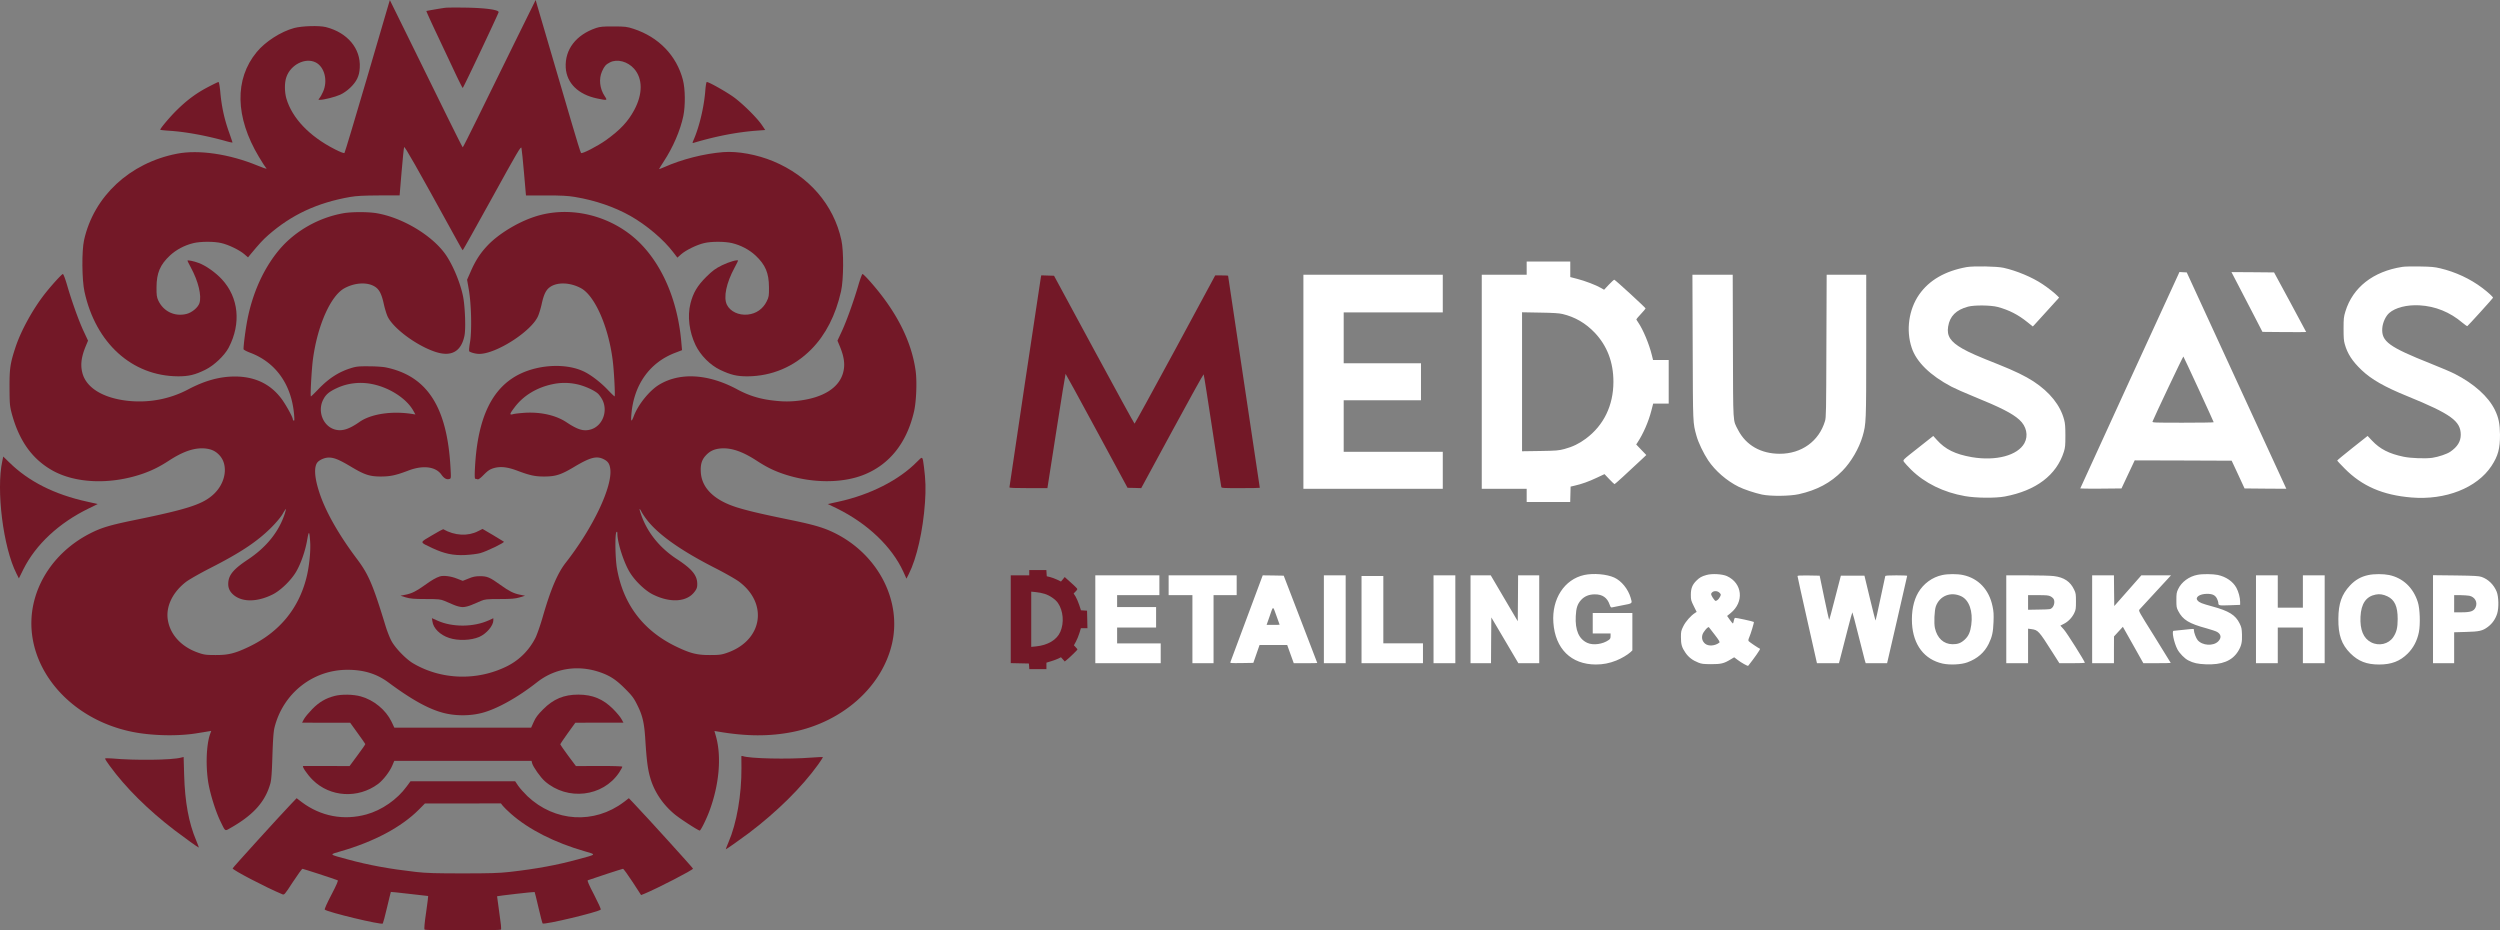
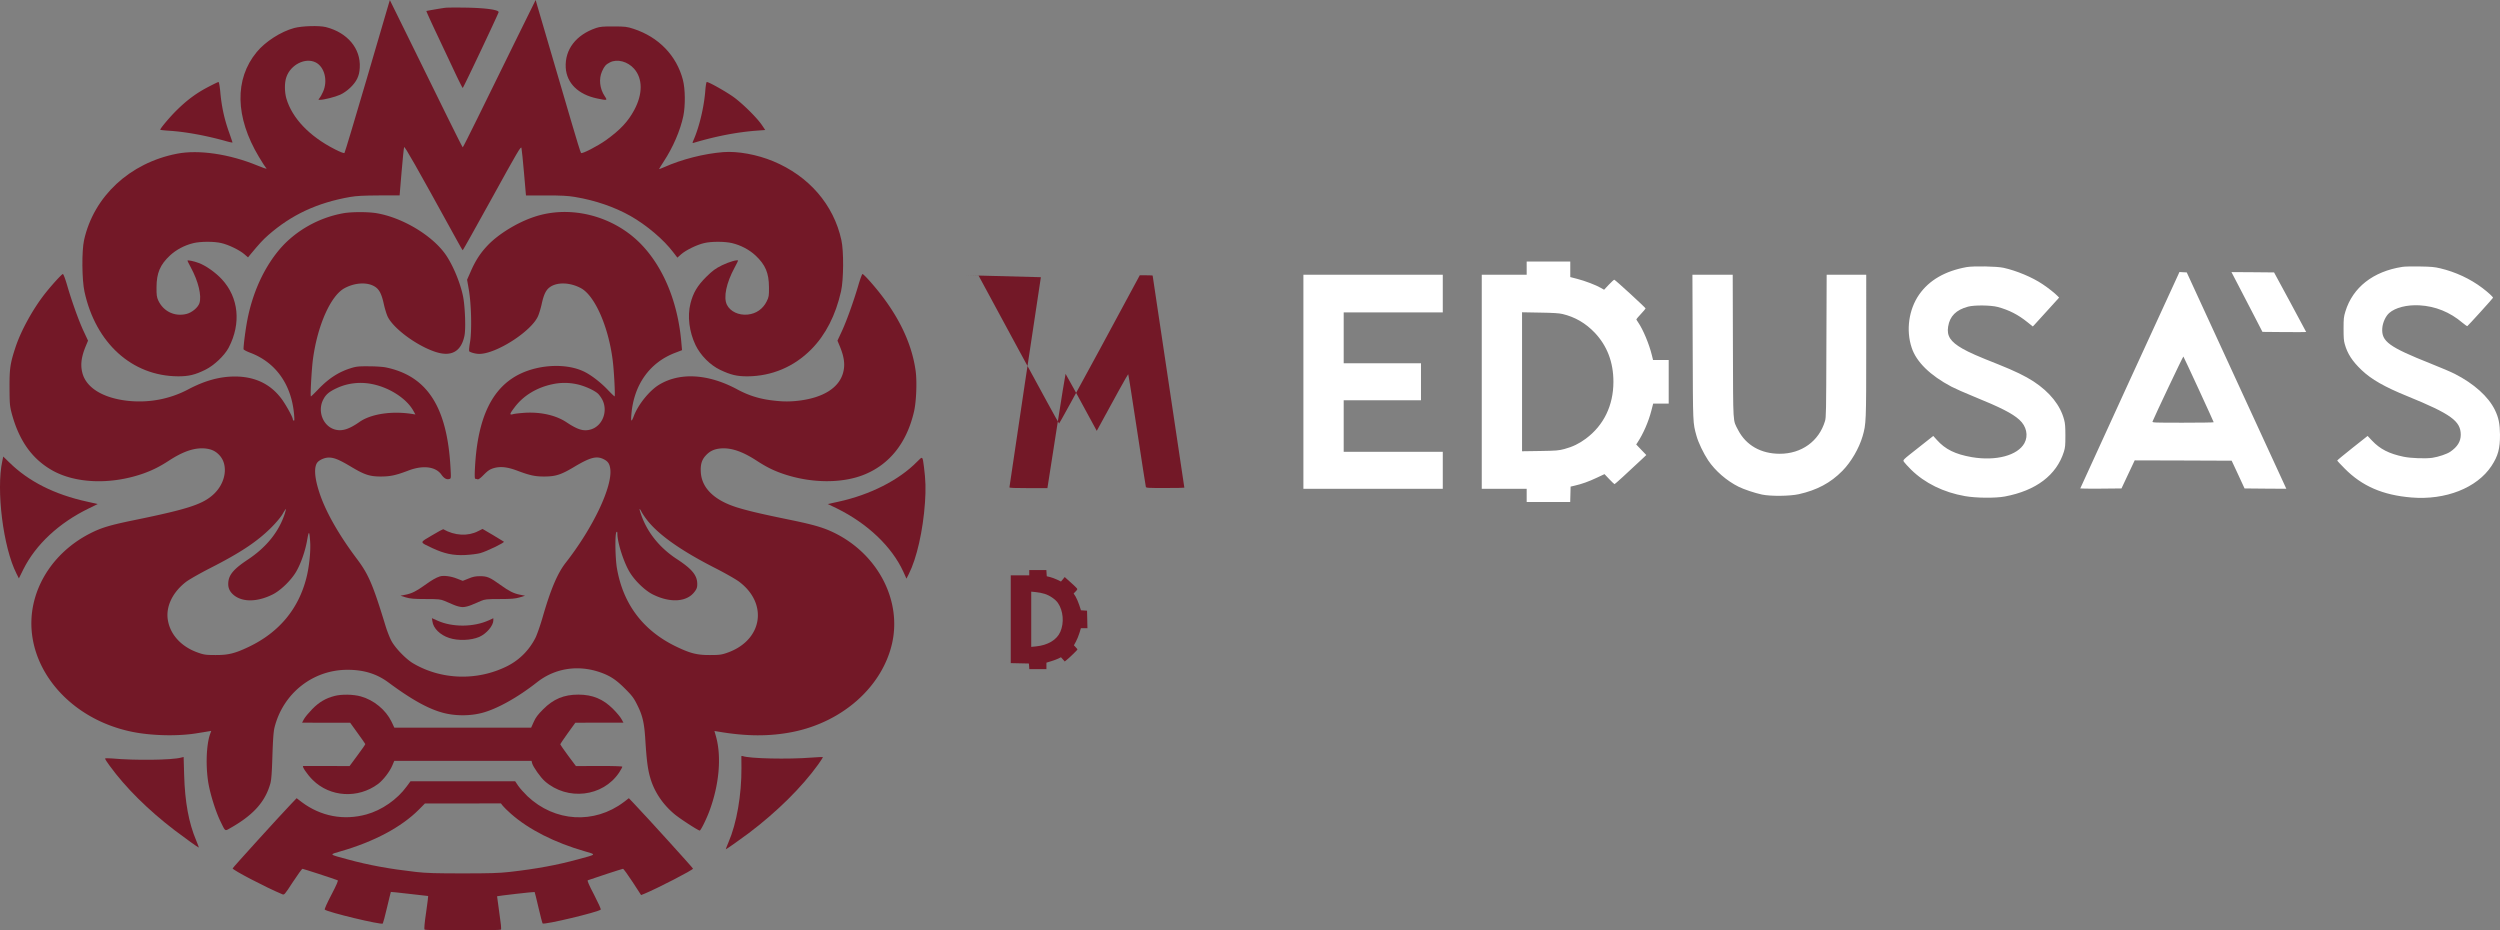
<svg xmlns="http://www.w3.org/2000/svg" width="3923" height="1460" viewBox="0 0 3923 1460" fill="none">
  <rect x="0" y="0" width="3923" height="1460" fill="#808080" stroke="none" />
  <path d="M2395.66 420.78v10.366h-70.49v335.861h70.49v20.732h68.31l.31-12.129.32-12.024 6.21-1.451q16.185-3.577 34.83-12.44l12.13-5.701 7.47 7.878c4.14 4.354 7.87 7.878 8.29 7.878.73 0 19.9-17.518 42.29-38.561l7.57-7.153-7.98-8.293-7.88-8.293 1.87-2.798c9.22-13.995 17.31-32.55 21.87-50.068l2.9-11.299h24.36v-68.416h-24.57l-1.86-7.568c-4.15-17.104-13.69-40.013-21.36-51.208-1.65-2.384-3-4.665-3-4.976 0-.414 3.31-4.25 7.25-8.5 4.05-4.25 7.26-8.189 7.26-8.604 0-1.244-47.79-45.092-49.14-45.092-.62 0-4.45 3.524-8.6 7.878l-7.36 7.878-5.08-2.902c-7.57-4.458-25.08-11.092-37.21-14.202l-10.78-2.798v-24.361h-68.42zm56.19 71.941c19.69 4.665 36.38 14.409 50.69 29.439 19.38 20.525 29.23 46.233 29.23 76.917 0 37.11-15.14 68.416-43.23 89.251-10.37 7.775-20.83 12.854-33.69 16.275-9.22 2.384-11.92 2.695-38.15 3.11l-28.3.414V490.026l28.3.518c20.74.311 30.07.933 35.15 2.177m634.19-73.599c-33.79 6.116-58.77 20.525-74.53 43.123-16.28 23.427-20.84 55.873-11.71 83.343 7.25 22.287 29.12 43.641 62.4 61.159 6.01 3.11 21.35 9.952 34.21 15.135 43.33 17.622 61.16 26.744 72.35 36.799 11.2 10.055 14.41 24.879 7.98 36.696-10.67 19.385-44.57 28.403-82.61 21.976-25.92-4.561-41.67-12.232-54.84-27.055l-5.6-6.22-21.77 17.208c-27.88 21.976-26.22 20.317-23.84 23.945 1.04 1.555 5.91 6.842 10.78 11.714 21.46 21.147 50.9 35.659 84.59 41.568 17.52 3.11 47.68 3.317 62.4.622 49.14-9.226 81.17-33.482 92.78-70.178 2.07-6.842 2.38-9.744 2.38-25.397 0-13.787-.41-19.177-1.97-24.879-5.9-22.598-22.28-43.122-47.68-59.915-13.37-8.708-29.85-16.69-55.56-26.952-32.03-12.647-45.72-18.659-56.39-24.775-18.77-10.781-24.78-19.903-22.39-34.519 2.59-16.378 12.44-26.226 31.2-31.305 9.95-2.696 35.97-2.385 46.75.518 17.62 4.768 31.82 12.024 46.23 23.634l8.71 6.946 2.38-2.488c1.35-1.348 10.68-11.61 20.63-22.702l18.25-20.11-2.39-2.488c-3.73-3.939-15.13-13.061-23.53-18.555-16.38-10.988-40.74-21.147-61.16-25.708-10.57-2.384-47.16-3.006-58.05-1.14m683.64-.311c-45.71 7.049-77.74 32.238-89.25 69.867-2.59 8.604-2.9 10.781-2.9 26.952 0 13.89.31 19.073 1.87 24.36 4.14 14.927 11.81 26.848 26.43 40.739 15.34 14.616 35.97 26.433 71.73 40.946 68.52 27.988 83.86 39.08 83.86 60.537 0 10.574-5.18 18.97-16.37 26.641-5.19 3.628-18.56 8.086-28.1 9.537-10.88 1.555-33.89.725-45.19-1.659-22.91-4.768-37.01-12.024-49.45-25.189l-7.05-7.464-23.84 18.866c-13.06 10.366-23.84 19.281-23.84 19.696 0 .518 5.28 6.22 11.71 12.646 27.26 27.574 59.71 41.672 104.8 45.404 53.39 4.457 102.83-15.031 125.54-49.446 10.36-15.757 13.47-27.367 13.37-49.239-.21-17.208-2.18-26.744-8.09-38.873-10.26-20.836-32.75-41.049-62.82-56.391-5.39-2.799-22.39-10.055-37.83-16.171-65.62-26.123-77.44-34.726-75.99-55.459.63-8.914 5.29-18.969 10.89-23.945 9.74-8.5 27.68-13.061 47.48-12.025 24.87 1.348 47.89 10.677 67.48 27.367 3.73 3.109 7.15 5.494 7.57 5.286 1.03-.414 39.91-43.226 40.32-44.47.41-1.14-7.77-8.708-16.9-15.549-18.76-14.202-41.88-24.982-65.82-30.684-9.33-2.177-13.89-2.591-32.14-2.902-11.71-.207-24.05 0-27.47.622m-351.72 12.543c-1.14 2.488-36.07 78.782-77.85 169.485-41.67 90.807-75.77 165.339-75.77 165.65s14.51.414 32.34.311l32.34-.311 10.37-22.08 10.36-21.976 76.09.207 76.09.311 10.16 21.769 10.05 21.769 32.76.311 32.76.207-1.97-4.354c-1.04-2.488-36.29-78.886-78.16-169.796l-76.09-165.339-5.7-.311-5.81-.31zm32.34 179.747c12.86 27.989 23.43 51.105 23.43 51.52 0 .414-21.77.725-48.3.725-45.61 0-48.31-.103-47.69-1.866 3.01-7.774 47.89-102.52 48.41-102.002.42.415 11.2 23.635 24.15 51.623m62.2-163.162c6.01 11.61 16.9 32.654 24.36 46.959l13.37 25.915 34.32.311c18.86.103 34.31.103 34.31-.104s-11.3-21.354-25.19-46.958l-25.19-46.544-33.48-.311-33.38-.207zM2045.29 599.077v167.93h218.72v-58.05h-155.49v-80.855h121.29v-58.05h-121.29v-79.819h155.49v-59.086h-218.72zm610.87-54.215c.42 122.941.21 118.069 6.01 139.216 2.8 10.263 10.89 27.159 18.25 38.251 10.99 16.378 29.02 32.135 47.79 41.464 8.29 4.147 25.08 9.744 36.48 12.232 13.69 2.903 43.65 2.592 57.95-.518 28.61-6.427 49.86-17.726 68.42-36.592 13.68-13.891 26.12-35.245 31.72-54.319 5.59-19.591 5.7-21.043 5.7-141.911V431.146h-62.09l-.42 111.643c-.31 103.971-.41 112.161-2.18 117.966-9.43 31.616-36.8 51.312-71 51.312-29.55 0-52.97-13.373-65.31-37.215-8.5-16.482-7.77-5.597-8.19-131.545l-.31-112.161h-63.23z" fill="#fff" />
-   <path d="M1633.34 434.982c-.83 4.146-49.34 328.293-49.34 329.744 0 .933 7.46 1.244 29.85 1.244h29.75l14-89.666c7.67-49.343 14.2-89.667 14.51-89.667s22.29 40.221 48.93 89.46l48.31 89.355 10.78.207 10.67.311 48.62-89.666c26.74-49.343 48.93-89.356 49.34-88.941.42.415 6.64 40.013 13.89 87.904 7.26 47.891 13.48 87.904 13.79 88.837.41 1.763 2.8 1.866 30.48 1.866 16.48 0 29.95-.207 29.95-.518s-11.19-75.154-24.88-166.375c-13.68-91.222-24.87-166.065-24.87-166.375s-4.56-.519-10.06-.519h-10.16l-62.82 116.411c-34.62 63.959-63.33 116.204-63.75 116.204-.52-.104-29.13-52.349-63.64-116.1l-62.72-115.996-10.05-.311-9.96-.311zm-18.24 463.674v4.146h-29.03v137.768l14.31.31 14.2.31.31 4.35.31 4.46h26.85v-10.16l7.46-2.28c4.15-1.24 9.33-3.21 11.41-4.25l3.94-1.97 3 3.32 2.9 3.32 3.01-2.39c4.15-3.21 17-15.76 17-16.48 0-.31-1.24-1.97-2.8-3.53l-2.8-3 3.22-5.91c1.76-3.21 4.25-9.33 5.49-13.476l2.28-7.464h10.26l-.31-13.786-.31-13.684-4.77-.311-4.77-.311-2.79-8.5c-1.56-4.664-4.15-10.573-5.71-13.165l-3-4.664 3.21-3.317c3.11-3.318 3.11-3.421 1.14-5.598-1.03-1.244-5.6-5.494-10.16-9.537l-8.19-7.36-2.9 3.525-3 3.524-5.91-2.902c-3.32-1.555-8.3-3.421-11.2-4.147l-5.18-1.244-.31-4.872-.31-4.872h-26.85zm24.05 33.171c7.88 2.384 17 8.604 20.94 14.305 8.39 12.232 10.05 31.202 3.73 45.403-5.5 12.545-19.49 20.935-38.15 22.805l-7.46.73v-86.664l7.15.726c3.94.311 10.16 1.555 13.79 2.695" fill="#731827" />
-   <path d="M2485.95 902.284c-31.1 6.841-51 37.421-48.41 74.532 2.8 41.154 27.78 65.824 66.66 65.924 11.19 0 21.45-1.97 32.03-6.22 8.29-3.31 17.83-9.01 22.49-13.26l2.8-2.7v-58.671h-62.2v32.134h27.99v4.043c0 3.314-.52 4.564-2.9 6.224-9.33 6.63-24.36 8.7-33.48 4.56-13.38-6.02-19.39-20.01-18.25-42.089.62-12.647 2.59-18.659 7.98-24.879 5.39-6.116 12.65-9.226 21.88-9.226 11.92-.103 19.59 5.183 23.32 16.171 1.24 3.629 2.07 4.665 3.42 4.354.93-.311 8.29-1.762 16.48-3.317 16.49-3.11 15.86-2.488 13.06-11.921-4.04-13.683-14.4-26.433-25.7-31.616-11.82-5.391-32.55-7.153-47.17-4.043m191.88 0c-7.57 2.073-10.99 4.043-15.97 9.018-6.32 6.324-8.6 12.129-8.6 22.184 0 7.774.31 8.915 4.56 17.518l4.56 9.226-2.49 1.555c-6.74 4.354-14.61 13.269-18.35 20.732-3.52 7.153-3.83 8.397-3.83 17.104 0 11.509 1.35 16.379 7.05 24.569 4.87 7.15 11.19 12.02 20.21 15.55 5.08 2.07 7.88 2.38 19.9 2.49 15.66 0 20.22-1.04 30.48-7.26l5.91-3.53 5.39 4.05c5.8 4.46 15.86 10.05 16.59 9.33 9.53-11.92 19.59-26.33 18.55-26.75-2.07-.72-16.38-10.36-17.73-11.92-.82-1.14-.72-2.49.83-6.01 2.49-5.702 7.88-23.531 7.26-24.153-.93-.933-28.3-6.842-29.54-6.427-.73.311-1.56 2.384-1.97 4.664-.42 2.385-1.04 4.25-1.35 4.25-.41 0-2.59-2.695-4.98-6.012l-4.14-5.909 5.49-4.457c21.56-17.415 18.66-46.855-5.7-58.05-7.36-3.317-23.43-4.25-32.13-1.762m20.52 27.988c2.38 2.488 2.38 2.695.73 6.22-.94 1.969-2.91 4.354-4.36 5.287-2.69 1.762-2.8 1.762-5.18-1.244-1.35-1.659-3.01-4.25-3.73-5.909-1.04-2.384-.94-3.213.62-4.872 2.8-3.006 8.81-2.799 11.92.518m-7.46 65.928c6.42 8.29 8.19 11.3 7.15 12.13-6.63 5.29-17.1 6.11-22.39 1.76-4.25-3.63-5.7-8.5-4.25-13.89 1.24-4.664 8.81-13.476 10.26-11.921.42.519 4.67 5.909 9.23 11.921m356.8-93.812c-15.55 3.317-29.34 13.372-37.63 27.47-7.36 12.542-10.78 29.646-9.75 48.616 1.97 33.686 19.39 56.396 48 62.816 11.4 2.49 29.44 1.66 38.98-1.97 15.54-5.7 26.64-15.34 33.37-29.02 5.39-11.094 6.95-18.142 7.57-34.417.42-12.025.21-16.275-1.55-24.464-5.39-26.226-22.29-44.056-46.55-49.135-8.81-1.866-23.53-1.866-32.44.104m29.85 33.275c12.44 5.908 18.66 23.531 15.76 44.988-1.56 11.299-4.25 17.415-10.26 23.009-5.91 5.5-10.99 7.36-19.29 7.26-13.89-.21-23.94-9.54-27.47-25.293-1.76-7.671-.82-27.781 1.46-34.208 6.01-16.586 23.53-23.427 39.8-15.756m370.9-33.69c-13.37 2.488-25.29 11.299-30.48 22.39-2.49 5.287-2.8 7.153-2.8 17.312 0 10.47.21 11.921 2.91 17.104 7.15 13.89 16.89 19.799 44.99 27.366 6.94 1.97 14.2 4.354 16.06 5.494 6.43 3.732 7.05 9.431 1.66 14.821-7.67 7.78-24.88 6.74-32.24-1.97-2.59-3.21-5.91-11.918-5.91-15.857 0-2.177.94-2.177-16.58-.311-7.67.829-14.62 1.555-15.24 1.555-3.32 0 .62 18.863 6.01 29.133 3.42 6.32 11.2 14.3 16.9 17.2 8.19 4.25 14.72 5.7 27.57 6.22 25.3 1.04 41.26-5.39 50.59-20.21 5.18-8.29 6.74-14.62 6.22-26.538-.31-9.433-.73-11.299-3.73-17.415-6.43-13.165-16.69-19.592-43.13-26.744-16.48-4.562-19.79-5.805-22.7-9.123-4.66-5.079 3.01-10.469 14.62-10.573 8.71 0 12.96 2.073 15.76 7.671 1.14 2.384 2.07 5.287 2.07 6.427 0 4.354.83 4.457 17.93 3.835l16.28-.622v-4.768c0-6.427-2.49-15.86-5.91-22.08-5.39-9.847-16.17-17.311-29.23-20.11-7.68-1.555-23.85-1.762-31.62-.207m267.86.414c-11.4 2.385-20.63 7.671-28.72 16.379-13.06 13.994-18.03 28.196-18.24 51.934-.31 25.604 4.98 40.63 18.87 54.53 12.54 12.43 25.39 17.51 45.19 17.51 19.28 0 32.66-5.18 44.68-17.1 8.91-8.81 14.93-20.21 17.62-33.586 2.49-12.439 1.66-37.111-1.66-47.269-7.15-22.702-23.42-37.94-45.09-42.501-9.02-1.866-23.74-1.866-32.65.103m30.06 33.379c11.4 5.494 16.07 15.86 16.07 35.452 0 13.787-1.76 20.836-6.95 28.61-7.36 10.882-22.39 14.412-34.72 8.082-12.13-6.22-17.63-19.588-16.69-40.216 1.03-20.525 8.81-31.824 23.94-34.727 6.12-1.244 11.72-.311 18.35 2.799m-2027.6 35.97v68.934h102.62v-31.1h-68.41v-24.876h61.16v-32.135h-61.16V933.9h66.34v-31.098h-100.55zm115.06-53.385V933.9h37.32v106.77h33.17V933.9h36.28v-31.098h-106.77zm122.63 51.519c-13.78 37.01-25.39 68-25.7 69.04-.73 1.66.41 1.76 17.62 1.55l18.35-.31 4.87-13.99 4.87-14h43.43l5.08 14.21 5.19 14.3h18.45c10.16 0 18.45-.1 18.45-.31 0-.1-11.92-30.99-26.33-68.624l-26.33-68.416-16.48-.311-16.48-.207zm51.52 10.367c0 .207-4.56.311-10.16.311h-10.26l3.94-11.196c6.84-19.695 5.49-19.384 11.4-3.317 2.8 7.671 5.08 14.098 5.08 14.202m69.45-8.501v68.934h34.21V902.802h-34.21zm172.08 0v68.934h34.21V902.802h-34.21zm58.05 0v68.934h32.14l.2-35.87.31-35.966 21.25 35.966 21.15 35.87h32.76V902.802h-33.17l-.21 35.97-.31 36.074-21.25-36.074-21.15-35.97h-31.72zm513.12-67.69c0 .726 6.84 31.824 15.24 68.934l15.24 67.69h34.52l4.25-16.38c2.28-8.91 6.94-26.846 10.26-39.907 3.32-12.958 6.22-23.531 6.53-23.531s4.46 15.653 9.22 34.83c4.77 19.278 9.33 37.218 10.16 39.908l1.56 5.08h33.58l15.76-68.208c8.71-37.421 15.76-68.416 15.76-68.934 0-.415-7.67-.726-17-.726-12.65 0-17.11.311-17.42 1.244-.31.726-3.73 16.793-7.67 35.763-3.94 18.866-7.36 34.104-7.67 33.897-.31-.311-4.25-16.275-8.91-35.452l-8.4-34.934h-37.01l-8.91 34.416c-4.87 18.866-9.02 34.622-9.33 34.933s-3.84-15.238-7.78-34.415l-7.25-34.934-17.31-.311c-13.58-.207-17.42 0-17.42 1.037m327.57 67.69v68.934h34.21v-54.214l5.39.726c10.26 1.451 11.61 2.799 32.65 36.078l11.09 17.41h20.01c10.99 0 20-.31 20-.62 0-2.18-28.4-47.271-32.96-52.246l-5.49-6.116 5.28-2.695c7.05-3.525 13.06-9.848 16.49-17.001 2.48-5.286 2.69-6.945 2.69-18.244s-.21-12.958-2.8-18.348c-6.01-12.854-15.86-19.488-31.93-21.458-4.76-.622-23.53-1.14-41.67-1.14h-32.96zm69.45-35.97c1.97.933 4.25 2.903 4.98 4.354 1.97 3.835.83 10.159-2.28 13.372-2.7 2.695-3.01 2.695-20.32 3.006l-17.62.311V933.9h15.86c12.95 0 16.37.311 19.38 1.866m65.31 35.97v68.934h34.2v-21.04l.11-20.942 6.94-7.567 6.95-7.567 16.07 28.506 16.06 28.61h21.46c11.92 0 21.56-.21 21.56-.41 0-.21-11.4-18.77-25.39-41.157-25.19-40.221-25.51-40.635-23.54-42.812 1.04-1.244 11.41-12.439 23.02-24.982s22.28-24.049 23.74-25.708l2.59-2.799h-46.55l-21.25 24.153-21.25 24.049-.31-24.153-.21-24.049H3283zm257.08 0v68.934h34.2v-55.976h39.4v55.976h34.2V902.802h-34.2v50.794h-39.4v-50.794h-34.2zm277.8-.103v69.037h33.18v-48.512l18.45-.519c21.04-.518 26.12-1.658 34.41-7.878 7.16-5.39 12.03-12.439 14.72-21.147 2.7-9.018 2.28-26.33-.83-34.104-4.45-10.988-13.26-19.592-23.73-23.22-4.36-1.451-10.68-1.866-40.64-2.281l-35.56-.414zm56.81-36.8c9.02 1.762 13.68 10.366 9.95 18.348-2.8 5.909-7.67 7.671-21.87 7.671h-11.71V933.9h9.64c5.18.104 11.5.519 13.99.933m-1738.18 37.422v68.415h96.41v-31.1h-62.2V903.839h-34.21z" fill="#fff" />
+   <path d="M1633.34 434.982c-.83 4.146-49.34 328.293-49.34 329.744 0 .933 7.46 1.244 29.85 1.244h29.75l14-89.666c7.67-49.343 14.2-89.667 14.51-89.667s22.29 40.221 48.93 89.46c26.74-49.343 48.93-89.356 49.34-88.941.42.415 6.64 40.013 13.89 87.904 7.26 47.891 13.48 87.904 13.79 88.837.41 1.763 2.8 1.866 30.48 1.866 16.48 0 29.95-.207 29.95-.518s-11.19-75.154-24.88-166.375c-13.68-91.222-24.87-166.065-24.87-166.375s-4.56-.519-10.06-.519h-10.16l-62.82 116.411c-34.62 63.959-63.33 116.204-63.75 116.204-.52-.104-29.13-52.349-63.64-116.1l-62.72-115.996-10.05-.311-9.96-.311zm-18.24 463.674v4.146h-29.03v137.768l14.31.31 14.2.31.31 4.35.31 4.46h26.85v-10.16l7.46-2.28c4.15-1.24 9.33-3.21 11.41-4.25l3.94-1.97 3 3.32 2.9 3.32 3.01-2.39c4.15-3.21 17-15.76 17-16.48 0-.31-1.24-1.97-2.8-3.53l-2.8-3 3.22-5.91c1.76-3.21 4.25-9.33 5.49-13.476l2.28-7.464h10.26l-.31-13.786-.31-13.684-4.77-.311-4.77-.311-2.79-8.5c-1.56-4.664-4.15-10.573-5.71-13.165l-3-4.664 3.21-3.317c3.11-3.318 3.11-3.421 1.14-5.598-1.03-1.244-5.6-5.494-10.16-9.537l-8.19-7.36-2.9 3.525-3 3.524-5.91-2.902c-3.32-1.555-8.3-3.421-11.2-4.147l-5.18-1.244-.31-4.872-.31-4.872h-26.85zm24.05 33.171c7.88 2.384 17 8.604 20.94 14.305 8.39 12.232 10.05 31.202 3.73 45.403-5.5 12.545-19.49 20.935-38.15 22.805l-7.46.73v-86.664l7.15.726c3.94.311 10.16 1.555 13.79 2.695" fill="#731827" />
  <path d="M609.744 6.8c-1.067 3.6-16.8 57.2-34.933 119.2-18.134 62-33.6 113.2-34.267 114-.8.8-6.133-1.2-15.067-5.733-39.866-20.267-67.066-48.8-76.133-79.734-2.933-10.266-3.067-24.666 0-33.466 6.667-19.6 29.867-31.333 46.133-23.067 13.867 7.067 19.334 28.933 11.334 46.267-1.867 4.266-4.4 8.666-5.6 10-2 2.266-2 2.4.8 2.4 6.266 0 23.733-4.4 31.733-8 10.533-4.8 22-15.467 26.667-25.067 2.533-5.333 3.733-10 4.133-17.467 1.733-29.866-19.2-54.933-53.067-63.6-10.666-2.666-37.6-1.866-50 1.467-20.933 5.733-45.2 21.334-58.666 37.734-35.067 42.399-33.867 102.133 3.466 164.399 5.2 8.667 10 16.134 10.667 16.667.667.4 1.2 1.2 1.2 1.733 0 .667-6.4-1.466-14.267-4.8-43.733-18-92.133-25.2-126.133-18.533-74.133 14.4-130.667 66.933-145.867 135.733-3.733 17.067-3.333 62.134.667 80.667 17.6 80.933 74.667 132.533 146.933 132.933 16.667 0 26.4-2.266 42.667-10.266 13.867-6.8 30.267-22.4 36.8-34.934 19.733-37.866 15.6-78.533-10.8-107.066-10-10.8-24.933-21.334-36.267-25.6-7.733-2.934-17.733-4.934-17.733-3.6 0 .4 2.4 5.2 5.333 10.666 11.867 21.867 17.2 44.534 13.467 56-2.267 6.934-12 14.934-20.4 16.934-18.533 4.533-36.267-4-44.267-21.334-2.266-5.066-2.8-8.4-2.666-20.666.133-22.4 5.6-35.2 21.066-49.734 9.734-9.066 22.934-16.133 36.934-19.466 11.066-2.667 32.4-2.8 43.866 0 11.2 2.533 28.4 10.933 35.867 17.333l5.867 5.067 2.8-3.467c15.066-18.133 20.133-23.733 28.933-31.467 36.533-32 76.8-50.8 128.533-59.866 10.134-1.734 21.067-2.267 45.467-2.4h32.133L630.144 270c1.733-20.133 3.467-37.733 4-39.067.667-2.266 18.533 29.2 81.333 143.334 5.467 10.133 10.267 18.4 10.667 18.4s21.067-37.067 46-82.134c40.133-72.8 45.333-81.733 46.133-78.4.534 2.134 2.267 19.734 4 39.2l3.067 35.334h31.333c24 0 34.8.533 45.6 2.4 32 5.333 62 15.733 86.934 29.733 25.329 14.4 52.129 37.067 67.069 56.8l6.66 8.667 5.87-5.2c7.33-6.534 24.53-14.934 36-17.6 11.47-2.8 32.8-2.667 43.87 0 14 3.333 27.2 10.4 36.93 19.466 15.47 14.534 20.93 27.334 21.07 49.734.13 13.466-.14 15.333-3.6 22.266-5.87 11.867-16.54 19.334-29.74 20.667-14.13 1.467-27.46-4.8-32.66-15.333-5.74-11.6-1.07-34.134 12.13-58.534 2.93-5.466 5.33-10.266 5.33-10.666 0-2.267-14.4 1.866-25.2 7.2-10.4 5.2-14.66 8.266-24.8 18.266-13.86 13.867-20.4 24.8-24.66 41.6-5.07 19.867-2 44.534 8 65.467 8 16.267 22.8 31.2 38.66 38.8 16.54 7.867 26.14 10.133 42.67 10.133 38.27-.266 73.07-14.933 100.13-42.266 22.54-22.667 38.4-53.6 46.8-91.2 4.14-18.134 4.4-63.2.54-80.4-12.14-55.6-50.94-100.4-107.07-123.734-25.47-10.533-55.47-16-78.27-14.266-30.26 2.4-64.93 11.2-93.06 23.733-4.27 1.867-7.74 3.2-7.74 2.933 0-.266 3.34-5.733 7.34-11.866 14.66-22.4 26-48.667 30.8-71.467 3.33-16.267 3.06-42.4-.67-56.667-10-38.266-38-67.2-77.466-80.133-10.267-3.333-13.2-3.733-31.333-3.733-16.134-.133-21.334.4-27.334 2.4-31.6 10.667-49.333 33.867-47.733 62.266 1.467 24.4 19.733 42.267 49.467 48.4 16 3.334 16.266 3.2 11.733-3.6-7.867-11.733-9.6-27.066-4.267-38.933 3.6-8.133 6-10.933 12.4-14.133 11.467-5.867 27.867-1.467 38 10 13.603 15.466 13.733 39.6.134 64.8-9.734 18.133-21.867 31.066-44.267 47.2-13.333 9.466-37.6 22-39.2 20.133-.8-.8-7.467-22.4-14.933-48-11.2-38.133-41.467-141.466-53.6-182.667L840.544 0l-33.867 68.667c-18.533 37.733-44.133 89.733-56.8 115.6C737.211 210 726.544 231.2 726.144 231.2s-11.6-22.267-25.067-49.6c-13.333-27.333-38.933-79.333-56.8-115.466l-32.533-66z" fill="#731827" />
  <path d="M699.477 12.133c-6.933.8-29.866 4.8-30.4 5.2-.266.267 6.934 16.267 16.134 35.6 9.066 19.333 21.866 46.267 28.266 60C720.011 126.8 725.611 138 726.144 138c.933 0 55.467-115.333 56.267-118.8.8-3.733-19.867-6.667-50.267-7.2-15.333-.267-30.133-.133-32.667.133M326.81 136.4c-18.4 9.6-32.533 20-48.4 35.467-10.8 10.4-26.933 29.466-26.933 31.733 0 .4 6.4 1.067 14.4 1.6 24.933 1.6 57.2 7.467 87.333 15.867 6.4 1.866 11.6 2.933 11.6 2.533 0-.533-2.533-7.867-5.467-16.267-7.333-20.533-11.466-39.733-13.466-61.066-.934-10.4-2.134-17.6-3.067-17.6-.667 0-7.867 3.466-16 7.733m780 5.2c-1.87 25.2-9.07 56.267-18.13 77.333-2.4 5.467-2.4 5.867-.14 5.2 34.8-10.4 68.4-16.933 100-19.2l12.27-.933-4.93-7.333c-7.47-11.2-28.94-32.534-43.47-43.467-11.33-8.4-39.73-24.533-43.33-24.533-.67 0-1.74 5.866-2.27 12.933m-568.4 193.067c-38.934 7.066-75.2 27.733-100 56.933-24.134 28.667-41.734 66.933-50.134 109.733-2.8 14.267-6.133 39.467-6.133 46.534 0 .933 4.933 3.6 11.067 5.866 39.733 15.2 64.266 49.867 68.266 96.8.667 7.467.534 10.134-.533 9.6-.8-.533-1.467-1.6-1.467-2.266 0-3.334-11.6-24.134-18.266-32.8-17.334-22.8-41.467-34.134-72.4-34.267-24 0-47.2 6.4-73.067 20-29.733 15.867-63.6 22-97.6 17.867-37.467-4.667-62.8-20.534-68.8-43.2-3.333-12.534-1.867-24.8 4.933-41.6l3.867-9.334-6.533-14c-7.734-16.266-19.067-48-26.267-72.933-2.8-9.6-5.733-17.6-6.667-17.6-1.6 0-16 15.6-27.466 30-19.067 24-38.134 58.4-46.8 84.667-8.4 25.333-9.6 33.6-9.467 64 .133 24.933.4 28.4 3.467 40.133 11.333 42 31.2 70.4 62 88.4 36.8 21.6 93.066 23.867 144.4 5.867 14.266-5.067 26-10.934 40.533-20.4 21.467-14 38.8-20 54.8-19.067 11.2.8 18.533 4.133 25.067 11.733 13.066 15.334 8.933 42-9.2 59.467-16.934 16.267-40 23.867-123.867 41.067-39.067 8-52.667 12-70 20.8-43.2 21.733-74.933 58.8-87.333 102-26.4 92.003 43.6 187.863 153.333 209.863 30.667 6.14 72.133 6.94 101.333 2 6.667-1.06 14.267-2.26 17.067-2.8l4.933-.8-1.866 5.2c-6 17.34-7.067 51.34-2.4 78 3.333 18.27 11.6 44.27 18.933 59.2 7.733 15.87 6.533 15.07 15.467 10 36-20.4 54.666-41.2 62.666-70 1.6-5.86 2.4-17.2 3.2-43.33.8-24.67 1.734-38 3.2-44 13.2-53.6 59.867-90.8 114.134-90.93 25.6-.14 46.133 6.13 64.4 19.6 37.066 27.46 63.6 42.13 87.066 48.13 18.667 4.8 41.067 4.8 59.734 0 23.733-6.13 56.266-24.27 86.8-48.27 28.133-22.13 64.533-27.73 99.6-15.33 15.333 5.47 24.4 11.47 38.4 25.47 10.8 10.8 13.733 14.53 19.066 25.33 8.534 16.93 11.204 28.67 12.804 55.6 2 31.6 3.86 46 7.73 59.07 6.13 21.46 19.6 41.6 37.87 56.8 8.13 6.93 37.33 25.86 39.73 25.86 1.6 0 10.4-17.73 15.2-30.66 15.33-41.34 19.2-84.8 10.4-116.67l-2.53-8.93 4.93.8c44.67 7.73 81.47 8 118.13.66 77.6-15.6 139.2-70 155.34-137.33 16.13-67.467-20.8-140.133-88.67-174.267-17.6-8.8-32.4-13.2-70.4-21.066-44.4-9.067-65.47-14-82.93-19.334-36.14-11.066-56.14-30.266-57.74-55.2-.8-12 1.34-19.466 7.34-26.133 6.8-7.6 14-10.8 25.06-11.6 16-.933 33.34 5.067 55.07 19.2 14.53 9.467 25.73 15.2 40.27 20.267 43.86 15.333 92.93 16 128.26 1.866 40.27-16.133 67.2-50.133 78.54-99.066 3.6-15.6 4.8-46.267 2.66-63.067-6.4-47.867-30.93-95.867-73.46-143.2-4.67-5.2-9.2-9.6-10-9.6s-3.74 8-6.54 17.6c-7.6 25.867-18.8 57.067-26.26 72.933l-6.54 14 3.87 9.334c7.07 17.2 8.4 29.6 4.67 42.133-6.8 22.933-31.2 38-68.54 42.667-15.46 1.866-26.53 1.733-44.93-.667-18.93-2.533-35.07-7.733-51.73-16.667-45.47-24.666-90-27.466-122.8-7.866-15.2 9.066-32.94 30.8-40.004 49.2-3.866 10.266-4.933 9.6-3.866-2.667 3.866-46.267 28.67-81.067 68.4-96.267l11.07-4.266-.94-10c-5.06-64.4-28.26-120.667-64.53-157.467-43.2-43.6-109.867-60.533-166-41.867-26.534 8.667-56.4 26.934-73.334 44.667-11.866 12.4-19.733 24.667-27.333 42.4l-5.2 11.733 2.667 15.2c4 22.667 4.933 64.667 2 82.534-1.334 7.466-1.867 14.133-1.2 14.666 2.133 1.867 10.266 4 15.6 4 26.533 0 81.2-34.933 92.133-58.933 1.733-3.867 4.4-12.533 5.867-19.333 3.2-14.534 6.533-21.734 12.4-26.134 11.466-8.666 32.133-8 49.333 1.334 21.6 11.733 42.933 60 49.6 112.4C963.61 581.733 965.61 622 964.41 622c-.534 0-5.734-5.067-11.6-11.2-10.534-10.933-24.534-21.733-35.334-27.2-26.933-13.6-69.333-12.267-101.333 3.067-43.867 21.2-66.667 68.533-70.8 146.933-.667 12.267-.533 17.733.533 17.733.8 0 2.267.4 3.467.8 1.467.534 4.667-1.866 10-7.333 6.533-6.533 9.467-8.4 15.6-10.267 10.4-2.933 20.933-1.866 36.667 4 20.133 7.6 28.4 9.334 43.2 9.2 17.333-.133 25.6-2.8 46.133-15.066 25.2-15.067 35.333-17.734 46.533-12 6.534 3.333 9.067 7.066 10.134 14.933 3.866 27.6-26.8 92.267-69.6 147.067-13.2 16.8-23.867 42-36.534 86-3.733 12.8-8.8 27.466-11.466 32.663-10.134 19.6-25.334 34.67-44.934 44.4-46.666 22.94-102.4 21.2-146.533-4.66-10.667-6.14-26.933-22.67-33.467-33.87-2.8-4.67-7.066-15.467-9.733-23.867-20-65.733-26.933-81.866-44.933-105.866-28.934-38.4-49.867-75.334-59.467-105.2-7.2-22.134-8.4-38.267-3.467-45.867 2.934-4.4 11.6-8.4 18.534-8.4 8.4 0 16.666 3.467 35.333 14.667 20.533 12.266 28.8 15.066 46.133 15.066 14.934 0 23.734-1.866 43.334-9.333 22.933-8.8 42.933-6.267 51.866 6.4 4 5.733 8 8 12.134 6.933 3.066-.8 3.066-.933 2.133-17.6-5.2-95.6-36.533-144.133-101.467-157.6-4.4-.933-16.4-1.733-26.666-1.733-16-.133-20.134.267-28.667 3.067-18.8 5.866-34.4 16-50.667 32.933-5.866 6.133-11.066 11.2-11.6 11.2-1.2 0 .934-40.4 3.067-57.333 6.933-53.2 27.733-100.534 49.6-112.4 17.2-9.334 37.867-10 49.333-1.334 5.867 4.4 9.2 11.6 12.4 26.134 1.467 6.8 4.134 15.466 5.867 19.333 8.4 18.4 45.067 45.733 74.667 55.6 25.333 8.533 41.066-.267 46.133-25.733 2.133-11.6.8-46.534-2.533-62.267-4.267-20-14.4-44.8-25.067-61.467C681.61 371.6 633.61 342 591.61 334.667c-13.467-2.4-40-2.4-53.2 0M584.543 602.8c27.067 5.6 53.467 22.667 64.133 41.867l3.2 5.733-5.866-.933c-31.734-4.8-63.867.133-81.734 12.533-16.666 11.733-27.733 15.067-38.666 12-18.4-5.067-27.734-28.133-18.667-46.4 4.133-8.4 9.067-12.667 21.2-18.4 17.2-8.133 37.067-10.4 56.4-6.4m320 0c11.467 2.267 26.667 8.933 33.2 14.4 2.267 1.867 5.733 6.667 7.6 10.4 9.067 18.267-.267 41.333-18.667 46.4-11.066 3.067-20.133.4-38.266-11.733-16.4-10.667-39.734-16-64.8-14.534-7.734.534-16.134 1.467-18.4 2.134-6.134 1.733-5.734-.134 2.266-10.667 13.6-18.267 34.667-31.067 59.334-36.267a90 90 0 0 1 37.733-.133M446.81 806.267c-9.334 28.4-28.934 52.666-58.134 72-23.066 15.333-30.533 24.666-30.533 38.266 0 7.2 3.067 12.934 9.6 18 13.867 10.534 36.267 10 59.6-1.466 12.533-6 29.2-22.134 37.333-35.867 7.467-12.8 14.4-32.667 17.334-49.867 2.666-15.066 3.466-14.666 4.666 2.4 1.067 14.934-1.466 39.867-5.866 56.934-12.4 49.066-43.067 85.866-90.8 108.533-21.334 10.13-31.867 12.8-51.867 12.67-14.667 0-18-.4-27.333-3.74-26.134-9.06-43.734-28.13-47.467-51.463-3.333-21.067 7.6-43.6 28.933-59.867 5.067-3.733 21.467-13.067 36.534-20.8 48.266-24.533 74.4-41.867 96.666-64 8-8 15.2-16.667 18-21.467 2.534-4.533 4.934-8 5.2-7.866.134.266-.666 3.733-1.866 7.6m568 9.066c18 23.467 53.2 48.4 106.8 75.734 16 8.133 33.33 18 38.4 21.866 46 34.667 36.27 92.137-18.8 111.337-9.07 3.2-12.4 3.6-27.07 3.6-20 .13-30.53-2.54-51.86-12.67-52.54-24.933-84.27-66.533-94.137-123.2-2.8-15.733-3.333-54.533-.8-57.067 1.067-1.066 1.467-.266 1.467 3.067.133 13.467 9.733 43.733 18.933 59.2 8 13.733 24.667 29.867 37.197 35.867 27.07 13.333 52.8 11.6 64.8-4.267 3.6-4.667 4.4-6.933 4.4-12.267 0-13.733-8.13-23.6-32.13-39.333-26.93-17.6-46.4-41.867-56-69.733-3.33-9.467-3.07-11.467.4-4.8 1.47 2.933 5.33 8.666 8.4 12.666" fill="#731827" />
  <path d="M3.61 723.467c-9.866 45.6 1.467 135.6 22.134 176.4l3.866 7.733 7.067-14.267c19.467-38.933 56-72.933 102.8-95.6l13.867-6.8-16.534-3.733c-51.2-11.2-91.733-31.6-122.133-61.467l-9.6-9.333zm1435.2 1.333c-28.27 28.667-73.07 51.467-122.8 62.4l-17.07 3.733 14.14 6.8c48.4 23.867 86.4 60 104.53 99.6l4.8 10.667 3.73-7.333c12.4-24.534 22.27-68 25.34-112 1.46-20.934 1.06-35.467-1.6-56-2.27-17.467-1.87-17.2-11.07-7.867M677.744 840.133c-19.867 11.734-20 10.134.8 20 18.533 8.667 32.666 11.734 51.6 10.8 8.4-.4 18.933-1.733 23.333-2.933 10.267-2.8 38.667-16.533 37.2-18-.667-.533-8.533-5.333-17.333-10.533L757.21 830l-6.666 3.333c-16.267 8.534-37.067 7.334-55.067-2.933-.4-.133-8.4 4.133-17.733 9.733m12.399 64.4c-6.133 2-12.533 5.734-23.333 13.467-13.6 9.733-20.4 13.2-30.4 15.2l-8 1.6 8.533 2.667c6.934 2 12.8 2.533 31.2 2.533 20.134 0 23.467.4 29.334 2.933 3.733 1.6 10.266 4.4 14.666 6.267 4.667 2 10.534 3.467 14 3.467 3.467 0 9.334-1.467 14-3.467 4.4-1.867 11.067-4.667 14.667-6.267 5.867-2.533 9.2-2.933 29.333-2.933 18.4 0 24.267-.533 31.2-2.533l8.534-2.667-8-1.6c-10-2-16.8-5.467-30.4-15.2-16.534-12-21.067-13.867-32-13.867-7.2 0-11.467.8-18.267 3.734l-9.067 3.6L717.21 908c-9.467-3.867-21.467-5.333-27.067-3.467m-11.599 70.534c1.333 10.8 12 21.333 26.267 26.003 14 4.66 34 4 47.2-1.603 11.333-4.934 22.133-17.6 22.133-26v-3.334l-6.933 3.2c-24 10.934-57.334 11.2-80.8.534L677.744 970zM524.81 1092.13c-13.734 3.6-24 9.6-34.667 20.4-5.467 5.6-11.333 12.67-13.067 15.74l-3.066 5.73 37.733.13h37.733l11.734 16.27c6.533 8.93 11.866 16.67 12 17.2.133.53-5.334 8.53-12.267 17.73l-12.4 16.8-35.6-.13h-37.067c-2.8 0 6.267 13.47 14.934 22 27.2 26.93 71.066 29.6 102.533 6.13 8-6 18.267-19.33 22.267-28.93l3.066-7.2h215.467l.8 3.47c1.467 5.73 13.067 22.26 20 28.4 35.333 31.06 91.067 24.66 116.533-13.47 2.934-4.53 5.2-8.67 5.067-9.33-.267-.67-16.133-1.2-36.667-1.07l-36.133.13-12.267-16.4c-6.666-9.06-12.133-16.93-12.266-17.6-.134-.53 5.2-8.53 11.733-17.6l11.867-16.4 37.733-.13h37.733l-3.066-5.6c-1.734-3.2-7.6-10.27-13.067-15.73-15.6-15.74-32.4-22.67-54.667-22.67-22.666 0-39.2 6.93-55.333 23.2-8.267 8.27-11.733 12.93-14.667 19.73l-4 8.94H618.81l-4.4-9.34c-8.934-18.53-27.867-34.13-48.267-39.73-11.867-3.33-30.267-3.6-41.333-.67m638.53 94.67c0 .67 0 8.67.14 17.87.26 42.8-7.47 87.33-20.4 117.2-2.54 6-4.4 10.8-4.14 10.8.94 0 22.54-15.2 35.87-25.2 44-33.2 83.33-72 109.2-108 4.27-6 7.6-11.2 7.2-11.47-.27-.27-8.27.13-17.73.8-36.54 2.93-97.87 1.6-108.14-2.4-1.06-.4-1.86-.13-2 .4m-879.063 2c-14.666 4-72.666 4.67-109.066 1.33-6-.53-10.4-.4-10.4.4 0 .54 3.066 5.47 6.933 10.67 25.333 34.8 60.4 69.6 102.4 101.73 15.2 11.6 36.8 27.07 37.733 27.07.4 0-1.466-4.93-4-11.07-11.733-27.73-17.733-60.4-18.933-103.06l-.8-28z" fill="#731827" />
  <path d="M638.144 1234.13c-14.8 20.4-39.2 37.34-63.2 43.87-35.733 9.87-71.733 2.93-101.467-19.33l-8-6.14-8.666 9.07c-17.867 18.67-91.334 99.6-91.734 101.07-.533 2.26 51.867 29.73 77.467 40.4 3.6 1.6 3.6 1.6 17.067-19.07 7.466-11.33 14.133-20.67 15.066-20.67 1.2 0 47.2 14.94 55.2 18 1.2.4-1.866 7.47-9.866 22.8-6.534 12.4-11.067 22.54-10.4 23.2 4.266 4 88.933 24.4 91.066 21.87.534-.67 3.6-12 6.667-25.2s5.867-24.13 6-24.4c.267-.13 13.467 1.2 29.2 3.07 15.867 1.86 29.067 3.33 29.333 3.33.267 0-1.2 11.6-3.2 25.6-2.533 17.07-3.333 26.13-2.4 27.07.8.8 22.667 1.33 59.867 1.33s59.067-.53 59.867-1.33c.933-.94 0-9.87-2.534-26.67-2-14-3.6-25.47-3.466-25.6.533-.53 58.533-7.2 58.933-6.67.267.14 2.933 11.07 6 24.27s6 24.53 6.533 25.07c2.267 2.53 87.067-17.74 91.2-21.74.667-.66-4-10.8-10.4-23.2-8.266-15.73-11.066-22.4-9.866-22.8 7.866-2.93 54-18 55.2-18 .933 0 7.6 9.34 15.066 20.67l13.333 20.53 5.07-2c20-8.26 76.4-37.33 76.4-39.46 0-1.07-73.07-81.6-92.669-102.14l-8-8.4-8 6.14c-46.4 34.93-108.267 31.2-151.067-9.2-5.067-4.94-11.6-12.14-14.4-16.14l-4.933-7.33H644.144zm150.667 30.14c1.6 2.13 7.466 7.86 13.066 12.8 27.734 24.53 68.4 45.2 116.267 58.93 17.867 5.2 18.667 4.4-11.333 12.53-32.667 8.94-65.067 14.94-107.334 19.74-16.266 1.86-31.866 2.26-73.333 2.26s-57.067-.4-73.333-2.26c-42.267-4.8-74.667-10.8-107.334-19.74-30-8.13-29.2-7.33-11.333-12.53 52.933-15.2 95.867-38.13 123.333-65.73l9.334-9.47h59.6l59.6-.13z" fill="#731827" />
</svg>